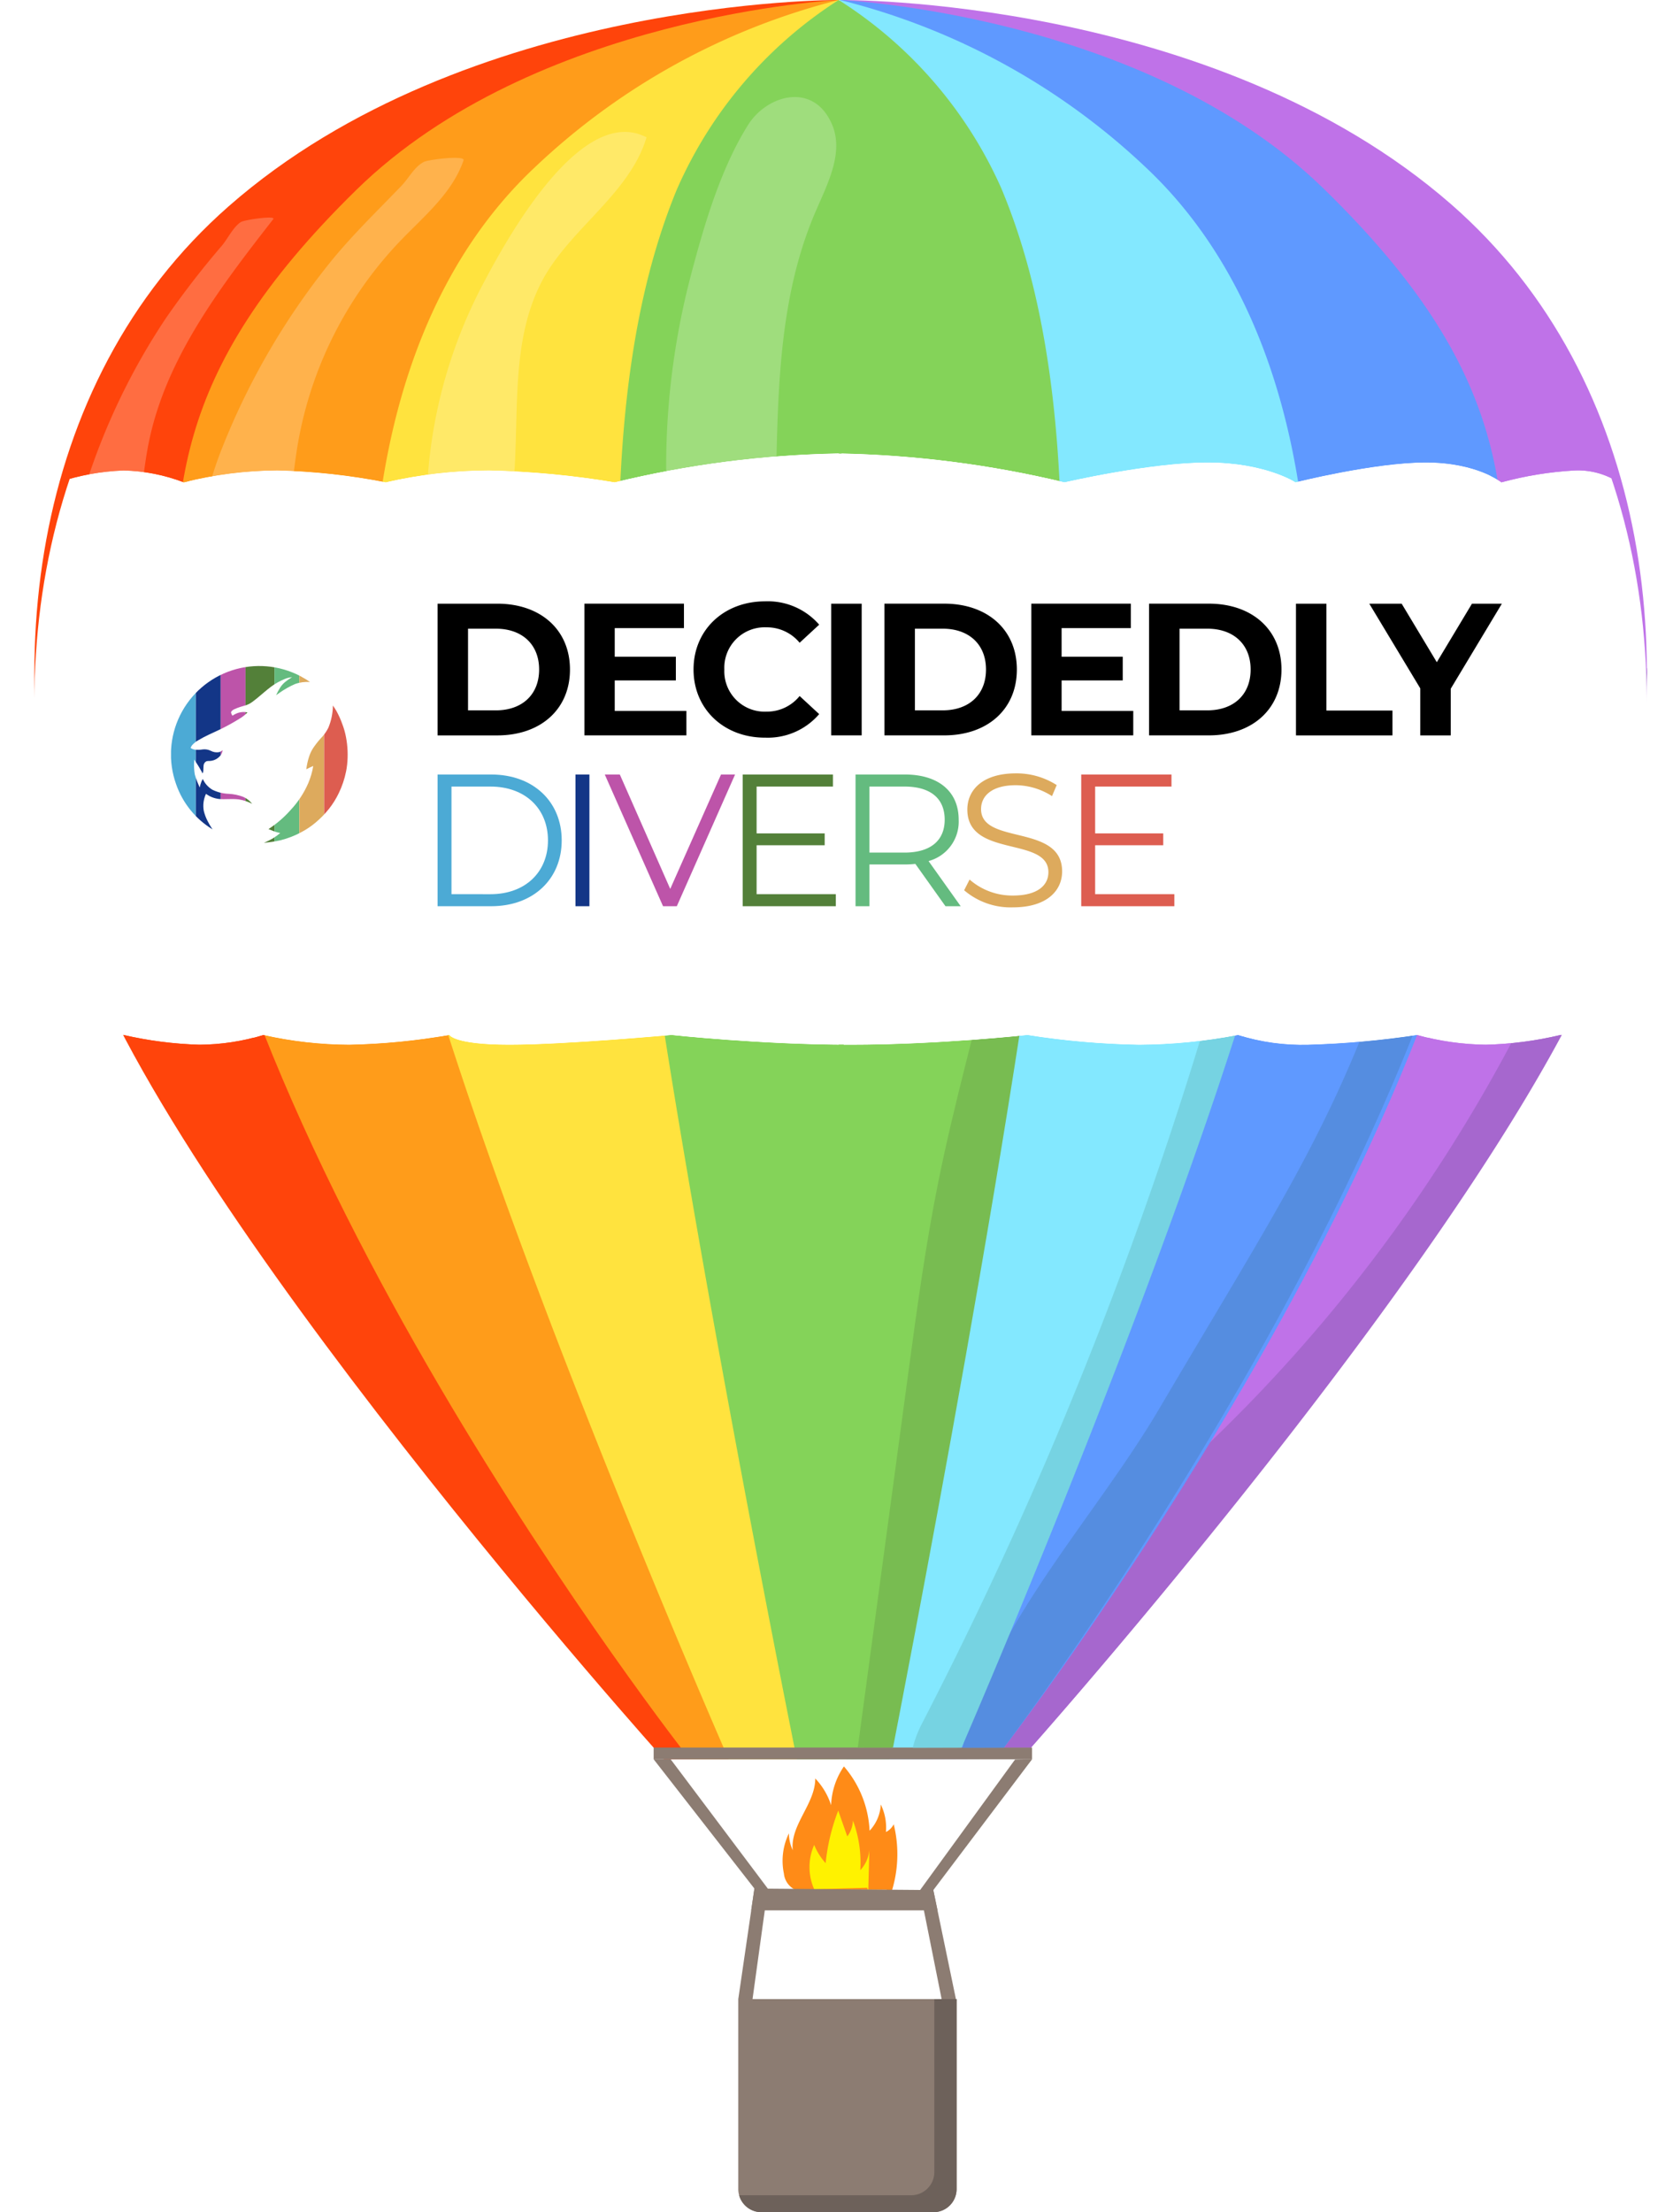
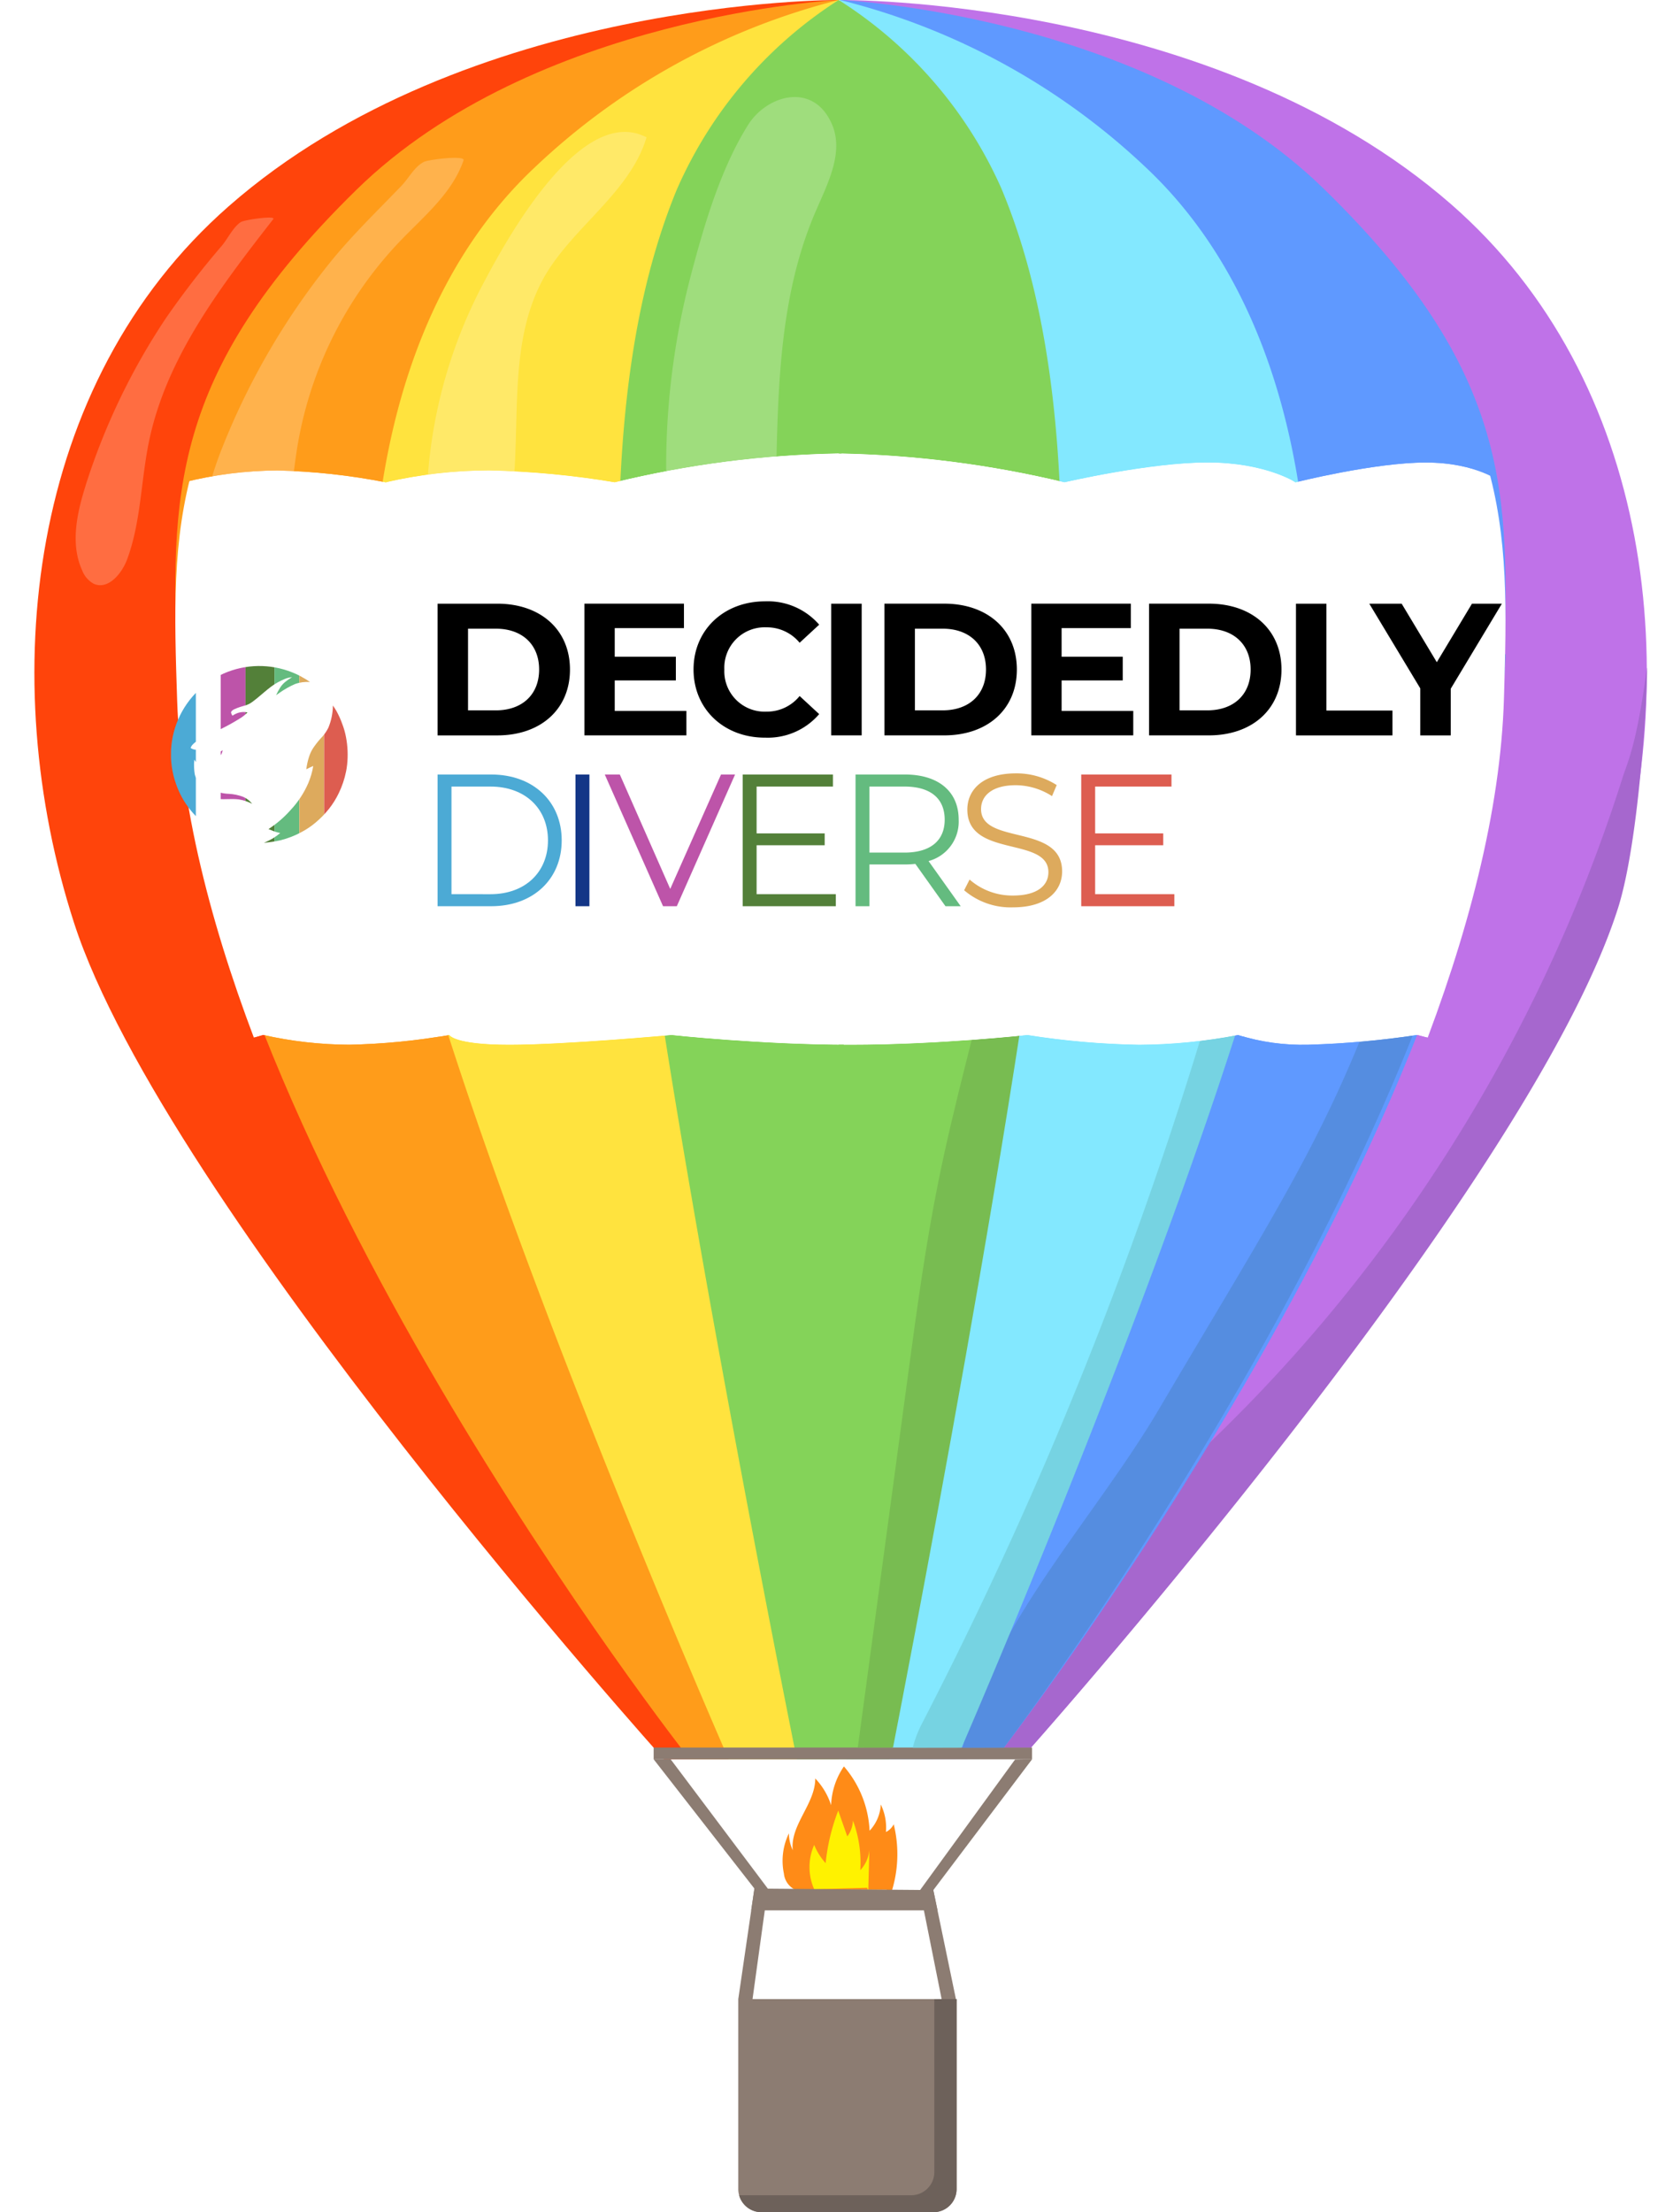
<svg xmlns="http://www.w3.org/2000/svg" width="166.567" height="220.156" viewBox="0 0 166.567 220.156">
  <defs>
    <clipPath id="clip-path">
      <rect id="Retângulo_9544" data-name="Retângulo 9544" width="166.567" height="220.156" transform="translate(-3)" fill="none" />
    </clipPath>
    <clipPath id="clip-path-2">
      <rect id="Retângulo_9543" data-name="Retângulo 9543" width="160.567" height="220.156" fill="none" />
    </clipPath>
    <clipPath id="clip-path-3">
      <rect id="Retângulo_9539" data-name="Retângulo 9539" width="16.935" height="57.21" fill="none" />
    </clipPath>
    <clipPath id="clip-path-4">
      <rect id="Retângulo_9540" data-name="Retângulo 9540" width="21.918" height="45.386" fill="none" />
    </clipPath>
    <clipPath id="clip-path-5">
      <rect id="Retângulo_9541" data-name="Retângulo 9541" width="25.73" height="41.958" fill="none" />
    </clipPath>
    <clipPath id="clip-path-6">
      <rect id="Retângulo_9542" data-name="Retângulo 9542" width="19.692" height="36.579" fill="none" />
    </clipPath>
    <clipPath id="clip-path-7">
      <path id="Caminho_42914" data-name="Caminho 42914" d="M0,0H5.372a23.125,23.125,0,0,1,6.51-1.18A17.835,17.835,0,0,1,17.875,0a39.242,39.242,0,0,1,9.311-1.18A63.6,63.6,0,0,1,37.984,0a46.234,46.234,0,0,1,10.3-1.18A86.7,86.7,0,0,1,60.775,0,102.206,102.206,0,0,1,83.094-2.874,104.516,104.516,0,0,1,105.567,0s8.481-1.971,14.23-1.971S128.563,0,128.563,0s7.83-1.971,12.954-1.971S149.06,0,149.06,0a35.32,35.32,0,0,1,7.259-1.18A7.446,7.446,0,0,1,160.727,0H166V55H154.95a35.92,35.92,0,0,1-7.457.971A26.869,26.869,0,0,1,140.677,55a89.921,89.921,0,0,1-10.837.971,21.409,21.409,0,0,1-7-.971,53.737,53.737,0,0,1-9.852.971A79.829,79.829,0,0,1,101.871,55s-8.785.971-17.644.971S66.435,55,66.435,55s-10.605.971-16.134.971S44.319,55,44.319,55a65.831,65.831,0,0,1-9.973.971A39.676,39.676,0,0,1,25.8,55a22.291,22.291,0,0,1-6.37.971A38.594,38.594,0,0,1,11.881,55H0Z" transform="translate(-2.577 48)" fill="#fff" stroke="#707070" stroke-width="1" />
    </clipPath>
    <filter id="Caminho_42899" x="74.633" y="-6" width="98.33" height="193.081" filterUnits="userSpaceOnUse">
      <feOffset dy="3" input="SourceAlpha" />
      <feGaussianBlur stdDeviation="3" result="blur" />
      <feFlood flood-opacity="0.161" />
      <feComposite operator="in" in2="blur" />
      <feComposite in="SourceGraphic" />
    </filter>
    <filter id="Caminho_42900" x="74.633" y="-6" width="84.266" height="193.081" filterUnits="userSpaceOnUse">
      <feOffset dy="3" input="SourceAlpha" />
      <feGaussianBlur stdDeviation="3" result="blur-2" />
      <feFlood flood-opacity="0.161" />
      <feComposite operator="in" in2="blur-2" />
      <feComposite in="SourceGraphic" />
    </filter>
    <filter id="Caminho_42901" x="74.633" y="-6" width="64.722" height="193.081" filterUnits="userSpaceOnUse">
      <feOffset dy="3" input="SourceAlpha" />
      <feGaussianBlur stdDeviation="3" result="blur-3" />
      <feFlood flood-opacity="0.161" />
      <feComposite operator="in" in2="blur-3" />
      <feComposite in="SourceGraphic" />
    </filter>
    <filter id="Caminho_42902" x="-5.577" y="-6" width="98.076" height="193.082" filterUnits="userSpaceOnUse">
      <feOffset dy="3" input="SourceAlpha" />
      <feGaussianBlur stdDeviation="3" result="blur-4" />
      <feFlood flood-opacity="0.161" />
      <feComposite operator="in" in2="blur-4" />
      <feComposite in="SourceGraphic" />
    </filter>
    <filter id="Caminho_42903" x="8.453" y="-6" width="84.045" height="193.082" filterUnits="userSpaceOnUse">
      <feOffset dy="3" input="SourceAlpha" />
      <feGaussianBlur stdDeviation="3" result="blur-5" />
      <feFlood flood-opacity="0.161" />
      <feComposite operator="in" in2="blur-5" />
      <feComposite in="SourceGraphic" />
    </filter>
    <filter id="Caminho_42904" x="28.012" y="-6" width="64.487" height="193.082" filterUnits="userSpaceOnUse">
      <feOffset dy="3" input="SourceAlpha" />
      <feGaussianBlur stdDeviation="3" result="blur-6" />
      <feFlood flood-opacity="0.161" />
      <feComposite operator="in" in2="blur-6" />
      <feComposite in="SourceGraphic" />
    </filter>
    <filter id="Caminho_42905" x="52.597" y="-6" width="62.094" height="193.082" filterUnits="userSpaceOnUse">
      <feOffset dy="3" input="SourceAlpha" />
      <feGaussianBlur stdDeviation="3" result="blur-7" />
      <feFlood flood-opacity="0.161" />
      <feComposite operator="in" in2="blur-7" />
      <feComposite in="SourceGraphic" />
    </filter>
    <clipPath id="clip-path-8">
      <path id="Caminho_42197" data-name="Caminho 42197" d="M139.717,56.412a9.38,9.38,0,0,1-.7,3.455,6.557,6.557,0,0,1-.875,1.333,13.808,13.808,0,0,0-1.4,1.7,5.544,5.544,0,0,0-.727,1.442,10.539,10.539,0,0,0-.456,2.031s.33-.183.542-.276.548-.241.548-.241a11.9,11.9,0,0,1-.777,2.688,14.67,14.67,0,0,1-2.748,4.177,16.83,16.83,0,0,1-3.458,2.982s.527.221.931.373a6.4,6.4,0,0,0,.9.244,11.281,11.281,0,0,1-1.011.749,10.813,10.813,0,0,1-1.546.772,17.313,17.313,0,0,0,2.616-.4,13.785,13.785,0,0,0,3.32-1.3,12.407,12.407,0,0,0,2.075-1.4,14.552,14.552,0,0,0,2.179-2.222,13.114,13.114,0,0,0,1.5-2.411,14.064,14.064,0,0,0,1.145-3.394c.07-.348.125-.7.165-1.063a14.558,14.558,0,0,0-.175-4.3,11.774,11.774,0,0,0-.584-2.058,13.552,13.552,0,0,0-.872-1.95,9.1,9.1,0,0,0-.6-.932m-3.578-3.662a5.651,5.651,0,0,0-2.328.308,13.537,13.537,0,0,0-2.412,1.36c-.259.174-.548.381-.548.381a10.163,10.163,0,0,1,.63-1.17,3.753,3.753,0,0,1,.835-.931,7.869,7.869,0,0,1,.858-.6l.193-.11a3.7,3.7,0,0,0-1.242.322,9.5,9.5,0,0,0-2.087,1.19c-.636.482-1.462,1.2-1.7,1.394s-.735.632-1.146.919a3.7,3.7,0,0,1-.976.536c-.325.114-.546.139-.916.268a7.859,7.859,0,0,0-1.074.424c-.215.128-.458.306-.395.536a1.423,1.423,0,0,0,.208.424,3.667,3.667,0,0,1,.906-.449,3.064,3.064,0,0,1,1.058-.122,2.711,2.711,0,0,1,.385.06,6.232,6.232,0,0,1-1,.824,32.389,32.389,0,0,1-3.212,1.793c-1.042.485-2.571,1.173-3.367,1.665a3.725,3.725,0,0,0-1.082.85,1.167,1.167,0,0,0-.212.422,1.708,1.708,0,0,0,.636.251,4.26,4.26,0,0,0,1.263-.033,2.18,2.18,0,0,1,1.232.215,2.012,2.012,0,0,0,1.3.215,1.41,1.41,0,0,0,.557-.311,1.6,1.6,0,0,1-.564,1.075,2.252,2.252,0,0,1-1.5.613,1.3,1.3,0,0,0-.492.059.836.836,0,0,0-.418.722c-.022.248-.02.491-.032.684a1.375,1.375,0,0,1-.05.321.852.852,0,0,1-.061.171s-.331-.621-.578-1.03-.727-1.128-.727-1.128a8.816,8.816,0,0,0,.083,2.334,12.944,12.944,0,0,0,.774,2.011,4.3,4.3,0,0,1,.249-.887c.145-.292.221-.443.221-.443a3.724,3.724,0,0,0,1.49,1.68,6.25,6.25,0,0,0,2.552.644,7.371,7.371,0,0,1,2.3.486,3.441,3.441,0,0,1,1.363,1.074,6.594,6.594,0,0,0-2.077-.689c-1.074-.132-2.169.02-3.006-.06a4.156,4.156,0,0,1-2.117-.812,4.4,4.4,0,0,0-.341,2.682,7.215,7.215,0,0,0,.564,1.516,11.78,11.78,0,0,0,.792,1.347,13.414,13.414,0,0,1-5.7-7.071,13.8,13.8,0,0,1,19.417-16.838c.4.226.631.351.862.5.494.31.633.416.633.416" transform="translate(-114.455 -50.256)" fill="#ce0e2d" />
    </clipPath>
    <clipPath id="clip-path-9">
      <path id="Caminho_42197-2" data-name="Caminho 42197" d="M130.564,54.182a5.981,5.981,0,0,1-.444,2.2,4.181,4.181,0,0,1-.558.85,8.8,8.8,0,0,0-.893,1.084,3.535,3.535,0,0,0-.463.92,6.72,6.72,0,0,0-.291,1.3s.21-.117.345-.176.349-.154.349-.154a7.588,7.588,0,0,1-.5,1.714,9.355,9.355,0,0,1-1.753,2.663,10.732,10.732,0,0,1-2.205,1.9s.336.141.594.238a4.082,4.082,0,0,0,.575.156,7.194,7.194,0,0,1-.644.478,6.9,6.9,0,0,1-.986.493,11.039,11.039,0,0,0,1.668-.255,8.79,8.79,0,0,0,2.117-.831,7.913,7.913,0,0,0,1.323-.892,9.279,9.279,0,0,0,1.39-1.417,8.362,8.362,0,0,0,.957-1.537,8.967,8.967,0,0,0,.73-2.164c.045-.222.08-.449.105-.678a9.283,9.283,0,0,0-.112-2.74,7.508,7.508,0,0,0-.372-1.313,8.643,8.643,0,0,0-.556-1.243,5.8,5.8,0,0,0-.379-.594m-2.282-2.335a3.6,3.6,0,0,0-1.484.2,8.631,8.631,0,0,0-1.538.867c-.165.111-.349.243-.349.243a6.477,6.477,0,0,1,.4-.746,2.393,2.393,0,0,1,.532-.593,5.019,5.019,0,0,1,.547-.385l.123-.07a2.36,2.36,0,0,0-.792.205,6.059,6.059,0,0,0-1.331.759c-.406.307-.933.764-1.082.889s-.469.4-.731.586a2.357,2.357,0,0,1-.622.342c-.207.073-.348.088-.584.171a5.011,5.011,0,0,0-.685.271c-.137.082-.292.2-.252.342a.908.908,0,0,0,.133.27,2.339,2.339,0,0,1,.578-.286,1.954,1.954,0,0,1,.675-.078,1.728,1.728,0,0,1,.246.038,3.974,3.974,0,0,1-.641.526,20.652,20.652,0,0,1-2.048,1.144c-.664.309-1.64.748-2.147,1.061a2.375,2.375,0,0,0-.69.542.744.744,0,0,0-.135.269,1.089,1.089,0,0,0,.406.16,2.716,2.716,0,0,0,.805-.021,1.39,1.39,0,0,1,.786.137,1.283,1.283,0,0,0,.83.137.9.9,0,0,0,.355-.2,1.018,1.018,0,0,1-.36.686,1.436,1.436,0,0,1-.959.391.832.832,0,0,0-.313.037.533.533,0,0,0-.267.461c-.014.158-.013.313-.02.436a.877.877,0,0,1-.032.2.543.543,0,0,1-.039.109s-.211-.4-.368-.657-.463-.72-.463-.72a5.622,5.622,0,0,0,.053,1.488,8.253,8.253,0,0,0,.493,1.283,2.743,2.743,0,0,1,.159-.566l.141-.283a2.375,2.375,0,0,0,.95,1.071,3.985,3.985,0,0,0,1.628.41,4.7,4.7,0,0,1,1.466.31,2.194,2.194,0,0,1,.869.685,4.2,4.2,0,0,0-1.325-.439c-.685-.084-1.383.013-1.917-.038a2.65,2.65,0,0,1-1.35-.517,2.807,2.807,0,0,0-.218,1.71,4.6,4.6,0,0,0,.36.966,7.511,7.511,0,0,0,.505.859A8.554,8.554,0,0,1,114.947,62a8.8,8.8,0,0,1,12.381-10.737c.258.144.4.224.55.316.315.2.4.266.4.266" transform="translate(-114.455 -50.256)" fill="#ce0e2d" />
    </clipPath>
  </defs>
  <g id="decidedly" transform="translate(3)">
    <g id="Grupo_17023" data-name="Grupo 17023" clip-path="url(#clip-path)">
      <g id="Grupo_17022" data-name="Grupo 17022" transform="translate(0.423)">
        <g id="Grupo_17021" data-name="Grupo 17021" clip-path="url(#clip-path-2)">
          <path id="Caminho_42853" data-name="Caminho 42853" d="M305.235,699.931a1.742,1.742,0,0,1-.778.773,5.225,5.225,0,0,0-.512-2.739,4.107,4.107,0,0,1-1.116,2.612,10.522,10.522,0,0,0-2.555-6.4A7.228,7.228,0,0,0,299,698.037a6.949,6.949,0,0,0-1.58-2.663c.009,2.53-2.516,4.631-2.239,7.146a4.011,4.011,0,0,1-.383-1.683,6.23,6.23,0,0,0-.5,4,2.024,2.024,0,0,0,1.154,1.63l9.08-.014.4.459a12.406,12.406,0,0,0,.3-6.976" transform="translate(-219.675 -518.385)" fill="#ff8b17" />
          <path id="Caminho_42854" data-name="Caminho 42854" d="M309.785,717.449a11.941,11.941,0,0,0-.732-4.936,2.766,2.766,0,0,1-.565,1.578l-.9-2.57a20.106,20.106,0,0,0-1.254,5.229,6.164,6.164,0,0,1-1.14-1.815,5.447,5.447,0,0,0,0,4.415l5.276-.149a1.472,1.472,0,0,1,.1.566l.117-4.353a3.365,3.365,0,0,1-.9,2.034" transform="translate(-227.555 -531.334)" fill="#fff200" />
          <path id="Caminho_42855" data-name="Caminho 42855" d="M317.392,175.081l17.394-.066s49.5-55.5,58.425-83.485c7.71-24.184,4.49-53.672-15.668-71.229C353.8-.381,316.73,0,316.73,0Z" transform="translate(-236.52 0)" fill="#bf72e8" />
          <path id="Caminho_42856" data-name="Caminho 42856" d="M427.523,286.417c2.43-7.622,3.062-25.218,2.882-23.88-1.035,7.716-1.91,9.253-2.437,10.919a158.224,158.224,0,0,1-20.424,41.792,155.687,155.687,0,0,1-17.026,20.721c-7.375,7.537-15.494,14.313-22.933,21.787-3.322,3.338-6.738,7.643-6.13,12.175l7.642-.029s49.5-55.5,58.425-83.485" transform="translate(-269.867 -195.997)" fill="#a667ce" />
          <path id="Caminho_42857" data-name="Caminho 42857" d="M316.729,0S347,1.378,364.839,18.736c18.877,18.362,18.5,30.548,18,47.712-1.317,45.34-50.63,108.578-50.63,108.578l-14.823.056Z" transform="translate(-236.519 -0.001)" fill="#5f99ff" />
          <path id="Caminho_42858" data-name="Caminho 42858" d="M316.729,0a68.192,68.192,0,0,1,30.405,16.623c15.463,14.478,18.3,39.4,15.206,61.2-3.978,28.059-34,97.213-34,97.213l-10.951.042Z" transform="translate(-236.519 -0.001)" fill="#83e8ff" />
          <path id="Caminho_42859" data-name="Caminho 42859" d="M359.312,691.358l-9.832,13.019,2.283,11-1.419.022-2.2-11,9.471-13.013Z" transform="translate(-259.981 -516.276)" fill="#8c7c72" />
          <path id="Caminho_42860" data-name="Caminho 42860" d="M80.076,175.082H62.682S12.967,119.765,3.941,91.819c-7.8-24.154-4.693-53.655,15.4-71.287C43.007-.24,80.076,0,80.076,0Z" transform="translate(0 0)" fill="#ff440b" />
          <path id="Caminho_42861" data-name="Caminho 42861" d="M121.45,0S91.19,1.491,73.411,18.916C54.6,37.349,55.024,49.533,55.587,66.7c1.488,45.335,51.041,108.386,51.041,108.386H121.45Z" transform="translate(-41.375)" fill="#ff9c1a" />
          <path id="Caminho_42862" data-name="Caminho 42862" d="M179.123,0a68.191,68.191,0,0,0-30.342,16.738C133.373,31.274,130.632,56.2,133.806,78c4.084,28.043,34.366,97.084,34.366,97.084h10.951Z" transform="translate(-99.047)" fill="#ffe33e" />
          <path id="Caminho_42863" data-name="Caminho 42863" d="M267.853,18.834A42.648,42.648,0,0,0,251.618,0V0a42.647,42.647,0,0,0-16.136,18.916c-4.805,11.68-7.268,28.78-4.784,57.1s16.754,99.07,16.754,99.07l9.242-.023s13.9-70.828,16.238-99.156-.214-45.415-5.081-57.07" transform="translate(-171.542 -0.001)" fill="#84d359" />
          <rect id="Retângulo_9538" data-name="Retângulo 9538" width="37.676" height="1.169" transform="translate(61.655 173.913)" fill="#8c7c72" />
          <path id="Caminho_42864" data-name="Caminho 42864" d="M296.163,806.812H279.039a2.307,2.307,0,0,1-2.307-2.307v-18.9H298.47v18.9a2.307,2.307,0,0,1-2.307,2.307" transform="translate(-206.651 -586.656)" fill="#8c7c72" />
          <path id="Caminho_42865" data-name="Caminho 42865" d="M296.507,785.606v17.213a2.307,2.307,0,0,1-2.307,2.307H277.074a2.306,2.306,0,0,0,2.22,1.686h17.124a2.307,2.307,0,0,0,2.307-2.307v-18.9Z" transform="translate(-206.907 -586.656)" fill="#6d615a" />
          <path id="Caminho_42866" data-name="Caminho 42866" d="M243.46,691.358l10.032,12.866-1.606,11h1.42l1.519-11-9.671-12.866Z" transform="translate(-181.805 -516.276)" fill="#8c7c72" />
          <path id="Caminho_42867" data-name="Caminho 42867" d="M282.14,742.16l17.812.153.418,2.017H281.823Z" transform="translate(-210.453 -554.213)" fill="#8c7c72" />
          <g id="Grupo_17011" data-name="Grupo 17011" transform="translate(62.903 9.657)" opacity="0.22">
            <g id="Grupo_17010" data-name="Grupo 17010">
              <g id="Grupo_17009" data-name="Grupo 17009" clip-path="url(#clip-path-3)">
                <path id="Caminho_42868" data-name="Caminho 42868" d="M249.71,88.929A10.581,10.581,0,0,0,251.5,93.65a3.99,3.99,0,0,0,4.517,1.435c1.751-.789,2.288-2.98,2.528-4.886,1.714-13.657-.727-28.161,4.766-40.781,1.19-2.735,2.762-5.783,1.6-8.53-1.821-4.306-6.483-2.992-8.377.031-2.719,4.339-4.353,9.9-5.651,14.816a74.964,74.964,0,0,0-1.177,33.194" transform="translate(-248.387 -38.132)" fill="#fff" />
              </g>
            </g>
          </g>
          <g id="Grupo_17014" data-name="Grupo 17014" transform="translate(39.024 13.126)" opacity="0.22">
            <g id="Grupo_17013" data-name="Grupo 17013">
              <g id="Grupo_17012" data-name="Grupo 17012" clip-path="url(#clip-path-4)">
                <path id="Caminho_42869" data-name="Caminho 42869" d="M154.195,92.549c.112,1.71.513,3.706,2.066,4.43a3.326,3.326,0,0,0,3.531-.757,7.446,7.446,0,0,0,1.851-3.3c2.7-8.5-.181-18.369,3.977-26.257,2.711-5.144,8.721-8.653,10.4-14.292-6.492-3.366-13.854,10-16.213,14.472a48.642,48.642,0,0,0-5.608,25.709" transform="translate(-154.098 -51.831)" fill="#fff" />
              </g>
            </g>
          </g>
          <g id="Grupo_17017" data-name="Grupo 17017" transform="translate(17.004 15.707)" opacity="0.22">
            <g id="Grupo_17016" data-name="Grupo 17016">
              <g id="Grupo_17015" data-name="Grupo 17015" clip-path="url(#clip-path-5)">
                <path id="Caminho_42870" data-name="Caminho 42870" d="M68.761,91.079c-1.39,3.55-2.463,7.678-.693,11.056a3.414,3.414,0,0,0,1.676,1.7c1.687.645,3.406-.935,4.23-2.542,1.656-3.23,1.768-6.994,2.358-10.576A38.773,38.773,0,0,1,86.584,70.277c2.374-2.466,5.175-4.762,6.282-8,.186-.544-3.535-.067-3.949.152-.965.512-1.486,1.6-2.227,2.375-2.48,2.582-5.025,5.017-7.266,7.826A71.387,71.387,0,0,0,68.761,91.079" transform="translate(-67.143 -62.025)" fill="#fff" />
              </g>
            </g>
          </g>
          <g id="Grupo_17020" data-name="Grupo 17020" transform="translate(4.111 21.66)" opacity="0.22">
            <g id="Grupo_17019" data-name="Grupo 17019">
              <g id="Grupo_17018" data-name="Grupo 17018" clip-path="url(#clip-path-6)">
                <path id="Caminho_42871" data-name="Caminho 42871" d="M17.213,112.229c-.863,2.74-1.527,5.8-.329,8.412a2.532,2.532,0,0,0,1.147,1.323c1.416.642,2.8-.991,3.334-2.45,1.379-3.739,1.361-7.832,2.173-11.734,1.734-8.341,7.126-15.379,12.366-22.1.307-.394-2.834.062-3.2.274-.735.432-1.349,1.684-1.876,2.32a87.693,87.693,0,0,0-5.595,7.234,65.743,65.743,0,0,0-8.024,16.718" transform="translate(-16.233 -85.529)" fill="#fff" />
              </g>
            </g>
          </g>
          <path id="Caminho_42872" data-name="Caminho 42872" d="M323.7,344.544l3.512-.009s13.9-70.828,16.238-99.157c.507-6.135.783-11.743.856-16.883-2.417,4-2.2,11.7-2.92,15.908-1.136,6.626-2.372,13.236-3.89,19.786-1.872,8.077-4.17,16.057-5.8,24.187-1.268,6.316-2.13,12.7-2.991,19.088l-5,37.079" transform="translate(-241.724 -170.631)" fill="#78bc51" />
          <path id="Caminho_42873" data-name="Caminho 42873" d="M369.053,365.86s48.245-63.528,49.955-108.826c-.6.321-4.148,12.471-5.324,16.668-1.753,6.253-4.991,10.718-7.238,16.805-5.514,14.943-10.584,22.391-21.914,41.616-6.3,10.687-16.116,20.875-19.381,32.842a8.531,8.531,0,0,0-.2.91Z" transform="translate(-272.532 -191.942)" fill="#558de0" />
          <path id="Caminho_42874" data-name="Caminho 42874" d="M350.193,343.958s30.02-69.155,34-97.213c.866-6.109.713-12.736.5-19.036-1.647,2.292-1.412,9.267-1.838,11.282q-2.7,12.772-6.222,25.352a407.429,407.429,0,0,1-17.518,49.882q-5.923,13.907-12.872,27.347a10.88,10.88,0,0,0-.917,2.4Z" transform="translate(-257.874 -170.043)" fill="#76d3e2" />
        </g>
      </g>
      <g id="Grupo_de_máscara_3699" data-name="Grupo de máscara 3699" clip-path="url(#clip-path-7)">
        <g id="Grupo_17035" data-name="Grupo 17035">
          <g transform="matrix(1, 0, 0, 1, -3, 0)" filter="url(#Caminho_42899)">
-             <path id="Caminho_42899-2" data-name="Caminho 42899" d="M317.392,175.081l17.394-.066s49.5-55.5,58.425-83.485c7.71-24.184,4.49-53.672-15.668-71.229C353.8-.381,316.73,0,316.73,0Z" transform="translate(-233.1)" fill="#fff" />
-           </g>
+             </g>
          <g transform="matrix(1, 0, 0, 1, -3, 0)" filter="url(#Caminho_42900)">
            <path id="Caminho_42900-2" data-name="Caminho 42900" d="M316.729,0S347,1.378,364.839,18.736c18.877,18.362,18.5,30.548,18,47.712-1.317,45.34-50.63,108.578-50.63,108.578l-14.823.056Z" transform="translate(-233.1 0)" fill="#fff" />
          </g>
          <g transform="matrix(1, 0, 0, 1, -3, 0)" filter="url(#Caminho_42901)">
            <path id="Caminho_42901-2" data-name="Caminho 42901" d="M316.729,0a68.192,68.192,0,0,1,30.405,16.623c15.463,14.478,18.3,39.4,15.206,61.2-3.978,28.059-34,97.213-34,97.213l-10.951.042Z" transform="translate(-233.1 0)" fill="#fff" />
          </g>
          <g transform="matrix(1, 0, 0, 1, -3, 0)" filter="url(#Caminho_42902)">
-             <path id="Caminho_42902-2" data-name="Caminho 42902" d="M80.076,175.082H62.682S12.967,119.765,3.941,91.819c-7.8-24.154-4.693-53.655,15.4-71.287C43.007-.24,80.076,0,80.076,0Z" transform="translate(3.42 0)" fill="#fff" />
-           </g>
+             </g>
          <g transform="matrix(1, 0, 0, 1, -3, 0)" filter="url(#Caminho_42903)">
            <path id="Caminho_42903-2" data-name="Caminho 42903" d="M121.45,0S91.19,1.491,73.411,18.916C54.6,37.349,55.024,49.533,55.587,66.7c1.488,45.335,51.041,108.386,51.041,108.386H121.45Z" transform="translate(-37.95)" fill="#fff" />
          </g>
          <g transform="matrix(1, 0, 0, 1, -3, 0)" filter="url(#Caminho_42904)">
            <path id="Caminho_42904-2" data-name="Caminho 42904" d="M179.123,0a68.191,68.191,0,0,0-30.342,16.738C133.373,31.274,130.632,56.2,133.806,78c4.084,28.043,34.366,97.084,34.366,97.084h10.951Z" transform="translate(-95.62)" fill="#fff" />
          </g>
          <g transform="matrix(1, 0, 0, 1, -3, 0)" filter="url(#Caminho_42905)">
            <path id="Caminho_42905-2" data-name="Caminho 42905" d="M267.853,18.834A42.648,42.648,0,0,0,251.618,0V0a42.647,42.647,0,0,0-16.136,18.916c-4.805,11.68-7.268,28.78-4.784,57.1s16.754,99.07,16.754,99.07l9.242-.023s13.9-70.828,16.238-99.156-.214-45.415-5.081-57.07" transform="translate(-168.12 0)" fill="#fff" />
          </g>
        </g>
      </g>
      <g id="Grupo_17036" data-name="Grupo 17036" transform="translate(-8912.113 -3102.325)" opacity="0">
        <path id="Caminho_42906" data-name="Caminho 42906" d="M1.826-3.841h5.28c3.8,0,6.41-2.292,6.41-5.812s-2.607-5.812-6.41-5.812H1.826ZM4.516-6.05v-7.207H6.974c2.308,0,3.819,1.378,3.819,3.6s-1.511,3.6-3.819,3.6ZM17.468-6V-8.69h5.4v-2.092h-5.4v-2.524h6.111v-2.159H14.795V-3.841h9V-6ZM30.719-3.642a5.972,5.972,0,0,0,4.8-2.076L33.791-7.312a3.7,3.7,0,0,1-2.923,1.378,3.566,3.566,0,0,1-3.72-3.72,3.566,3.566,0,0,1,3.72-3.72,3.74,3.74,0,0,1,2.923,1.362L35.518-13.6a6,6,0,0,0-4.782-2.059,5.972,5.972,0,0,0-6.31,6.011A5.968,5.968,0,0,0,30.719-3.642Zm5.862-.2h2.69V-15.465h-2.69Zm4.7,0h5.28c3.8,0,6.41-2.292,6.41-5.812s-2.607-5.812-6.41-5.812H41.28ZM43.97-6.05v-7.207h2.458c2.308,0,3.819,1.378,3.819,3.6s-1.511,3.6-3.819,3.6ZM56.922-6V-8.69h5.4v-2.092h-5.4v-2.524h6.111v-2.159H54.249V-3.841h9V-6Zm7.721,2.159h5.28c3.8,0,6.41-2.292,6.41-5.812s-2.607-5.812-6.41-5.812h-5.28Zm2.69-2.209v-7.207h2.458c2.308,0,3.819,1.378,3.819,3.6s-1.511,3.6-3.819,3.6ZM77.613-3.841h8.519V-6.033H80.3v-9.432h-2.69ZM95.8-15.465h-2.64L90.05-10.3l-3.105-5.164H84.089l4.5,7.472v4.151h2.69V-7.959Z" transform="translate(8960.37 3181.423)" />
        <path id="Caminho_42913" data-name="Caminho 42913" d="M2.508-3.776H7.241c3.72,0,6.227-2.391,6.227-5.812S10.96-15.4,7.241-15.4H2.508ZM3.737-4.839v-9.5H7.174c3.089,0,5.081,1.959,5.081,4.749S10.263-4.839,7.174-4.839Z" transform="translate(8959.688 3195.344)" fill="#4caad5" />
        <path id="Caminho_42912" data-name="Caminho 42912" d="M2.508-3.776H3.737V-15.4H2.508Z" transform="translate(8972.52 3195.344)" fill="#133687" />
        <path id="Caminho_42910" data-name="Caminho 42910" d="M10.328-15.4,5.845-5.3,1.394-15.4H.066L5.214-3.776H6.426L11.573-15.4Z" transform="translate(8976.893 3195.344)" fill="#bd54a9" />
        <path id="Caminho_42911" data-name="Caminho 42911" d="M3.737-4.839V-9.156H9.748V-10.2H3.737v-4.135h6.742V-15.4H2.508V-3.776h8.22V-4.839Z" transform="translate(8986.86 3195.344)" fill="#538039" />
        <path id="Caminho_42907" data-name="Caminho 42907" d="M11.79-3.776,8.951-7.762a3.6,3.6,0,0,0,2.657-3.653c0-2.491-1.793-3.985-4.749-3.985H2.508V-3.776H3.737V-7.463H6.859a8.275,8.275,0,0,0,.93-.05l2.657,3.736ZM6.825-8.509H3.737v-5.828H6.825c2.325,0,3.554,1.063,3.554,2.923C10.379-9.588,9.15-8.509,6.825-8.509Z" transform="translate(8997.428 3195.344)" fill="#64bb7f" />
        <path id="Caminho_42908" data-name="Caminho 42908" d="M5.351-3.709c2.972,0,4.334-1.461,4.334-3.172,0-4.234-7.157-2.308-7.157-5.5,0-1.162.947-2.109,3.072-2.109a5.984,5.984,0,0,1,3.188.963L9.2-14.5a6.561,6.561,0,0,0-3.6-1.03c-2.956,0-4.284,1.478-4.284,3.188,0,4.3,7.157,2.341,7.157,5.53,0,1.146-.947,2.059-3.122,2.059A5.708,5.708,0,0,1,1.516-6.167l-.482.947A6.3,6.3,0,0,0,5.351-3.709Z" transform="translate(9008.355 3195.376)" fill="#ddaa5d" />
        <path id="Caminho_42909" data-name="Caminho 42909" d="M3.737-4.839V-9.156H9.748V-10.2H3.737v-4.135h6.742V-15.4H2.508V-3.776h8.22V-4.839Z" transform="translate(9017.807 3195.344)" fill="#dd5d50" />
        <g id="Grupo_de_máscara_3698" data-name="Grupo de máscara 3698" transform="translate(8929.475 3163.983)" clip-path="url(#clip-path-8)">
          <g id="Grupo_16409" data-name="Grupo 16409" transform="translate(-0.013 -0.646)">
            <rect id="Retângulo_8673" data-name="Retângulo 8673" width="3.878" height="29.083" fill="#4caad5" />
            <rect id="Retângulo_8674" data-name="Retângulo 8674" width="3.878" height="29.083" transform="translate(3.878)" fill="#133687" />
            <rect id="Retângulo_8675" data-name="Retângulo 8675" width="3.878" height="29.083" transform="translate(7.756)" fill="#bd54a9" />
            <rect id="Retângulo_8676" data-name="Retângulo 8676" width="4.524" height="29.083" transform="translate(11.633)" fill="#538039" />
            <rect id="Retângulo_8677" data-name="Retângulo 8677" width="3.878" height="29.083" transform="translate(16.157)" fill="#64bb7f" />
-             <rect id="Retângulo_8678" data-name="Retângulo 8678" width="3.878" height="29.083" transform="translate(20.035)" fill="#ddaa5d" />
            <rect id="Retângulo_8679" data-name="Retângulo 8679" width="3.878" height="29.083" transform="translate(23.913)" fill="#dd5d50" />
          </g>
        </g>
      </g>
      <g id="Grupo_17057" data-name="Grupo 17057" transform="translate(-9889.965 -4180.962)">
        <path id="Caminho_42949" data-name="Caminho 42949" d="M3.735-18.707H9.69c4.288,0,7.228-2.584,7.228-6.554s-2.94-6.554-7.228-6.554H3.735ZM6.769-21.2v-8.127H9.54c2.6,0,4.307,1.554,4.307,4.063S12.143-21.2,9.54-21.2Zm14.606.056v-3.034h6.086v-2.359H21.375v-2.846h6.891v-2.434H18.36v13.108H28.509v-2.434Zm14.943,2.659a6.735,6.735,0,0,0,5.412-2.341l-1.947-1.8a4.177,4.177,0,0,1-3.3,1.554,4.021,4.021,0,0,1-4.195-4.195,4.021,4.021,0,0,1,4.195-4.195,4.217,4.217,0,0,1,3.3,1.536l1.947-1.8a6.767,6.767,0,0,0-5.393-2.322c-4.082,0-7.116,2.828-7.116,6.779S32.254-18.483,36.318-18.483Zm6.61-.225h3.034V-31.815H42.928Zm5.3,0h5.955c4.288,0,7.228-2.584,7.228-6.554s-2.94-6.554-7.228-6.554H48.227ZM51.261-21.2v-8.127h2.771c2.6,0,4.307,1.554,4.307,4.063s-1.7,4.063-4.307,4.063Zm14.606.056v-3.034h6.086v-2.359H65.867v-2.846h6.891v-2.434H62.852v13.108H73v-2.434Zm8.707,2.434h5.955c4.288,0,7.228-2.584,7.228-6.554s-2.94-6.554-7.228-6.554H74.574ZM77.608-21.2v-8.127h2.771c2.6,0,4.307,1.554,4.307,4.063s-1.7,4.063-4.307,4.063ZM89.2-18.707h9.606v-2.472H92.233V-31.815H89.2Zm20.5-13.108h-2.977l-3.5,5.824-3.5-5.824H96.5l5.075,8.427v4.681h3.034v-4.644Z" transform="translate(9926.794 4272.855)" />
        <g id="Grupo_17058" data-name="Grupo 17058" transform="translate(-107.939 15.335)">
          <path id="Caminho_42950" data-name="Caminho 42950" d="M5.13-18.392h5.337c4.195,0,7.022-2.7,7.022-6.554S14.661-31.5,10.467-31.5H5.13Zm1.386-1.2V-30.3h3.876c3.483,0,5.73,2.21,5.73,5.356s-2.247,5.356-5.73,5.356Z" transform="translate(10033.339 4274.205)" fill="#4caad5" />
          <path id="Caminho_42951" data-name="Caminho 42951" d="M5.13-18.392H6.516V-31.5H5.13Z" transform="translate(10047.071 4274.205)" fill="#133687" />
          <path id="Caminho_42952" data-name="Caminho 42952" d="M11.708-31.5,6.652-20.115,1.633-31.5H.135l5.8,13.108H7.307l5.8-13.108Z" transform="translate(10054.982 4274.205)" fill="#bd54a9" />
          <path id="Caminho_42953" data-name="Caminho 42953" d="M6.516-19.59v-4.869h6.779v-1.18H6.516V-30.3h7.6v-1.2H5.13v13.108H14.4v-1.2Z" transform="translate(10063.717 4274.205)" fill="#538039" />
          <path id="Caminho_42954" data-name="Caminho 42954" d="M15.6-18.392l-3.2-4.494a4.063,4.063,0,0,0,3-4.12c0-2.809-2.022-4.494-5.356-4.494H5.13v13.108H6.516v-4.157h3.52a9.331,9.331,0,0,0,1.049-.056l3,4.213ZM10-23.729H6.516V-30.3H10c2.622,0,4.007,1.2,4.007,3.3C14.006-24.946,12.62-23.729,10-23.729Z" transform="translate(10074.952 4274.205)" fill="#64bb7f" />
          <path id="Caminho_42955" data-name="Caminho 42955" d="M6.984-18.437c3.352,0,4.887-1.648,4.887-3.577,0-4.775-8.071-2.6-8.071-6.2,0-1.311,1.067-2.378,3.464-2.378a6.749,6.749,0,0,1,3.6,1.086l.468-1.1A7.4,7.4,0,0,0,7.265-31.77c-3.333,0-4.831,1.667-4.831,3.6,0,4.85,8.071,2.64,8.071,6.236,0,1.292-1.067,2.322-3.52,2.322a6.437,6.437,0,0,1-4.326-1.592l-.543,1.067A7.108,7.108,0,0,0,6.984-18.437Z" transform="translate(10088.78 4274.362)" fill="#ddaa5d" />
          <path id="Caminho_42956" data-name="Caminho 42956" d="M6.516-19.59v-4.869h6.779v-1.18H6.516V-30.3h7.6v-1.2H5.13v13.108H14.4v-1.2Z" transform="translate(10097.423 4274.205)" fill="#dd5d50" />
        </g>
        <g id="Grupo_de_máscara_3698-2" data-name="Grupo de máscara 3698" transform="translate(9904 4247.243)" clip-path="url(#clip-path-9)">
          <g id="Grupo_16409-2" data-name="Grupo 16409" transform="translate(-0.008 -0.412)">
            <rect id="Retângulo_8673-2" data-name="Retângulo 8673" width="2.473" height="18.545" fill="#4caad5" />
-             <rect id="Retângulo_8674-2" data-name="Retângulo 8674" width="2.473" height="18.545" transform="translate(2.473)" fill="#133687" />
            <rect id="Retângulo_8675-2" data-name="Retângulo 8675" width="2.473" height="18.545" transform="translate(4.945)" fill="#bd54a9" />
            <rect id="Retângulo_8676-2" data-name="Retângulo 8676" width="2.885" height="18.545" transform="translate(7.418)" fill="#538039" />
            <rect id="Retângulo_8677-2" data-name="Retângulo 8677" width="2.473" height="18.545" transform="translate(10.303)" fill="#64bb7f" />
            <rect id="Retângulo_8678-2" data-name="Retângulo 8678" width="2.473" height="18.545" transform="translate(12.776)" fill="#ddaa5d" />
            <rect id="Retângulo_8679-2" data-name="Retângulo 8679" width="2.473" height="18.545" transform="translate(15.248)" fill="#dd5d50" />
          </g>
        </g>
      </g>
    </g>
  </g>
</svg>